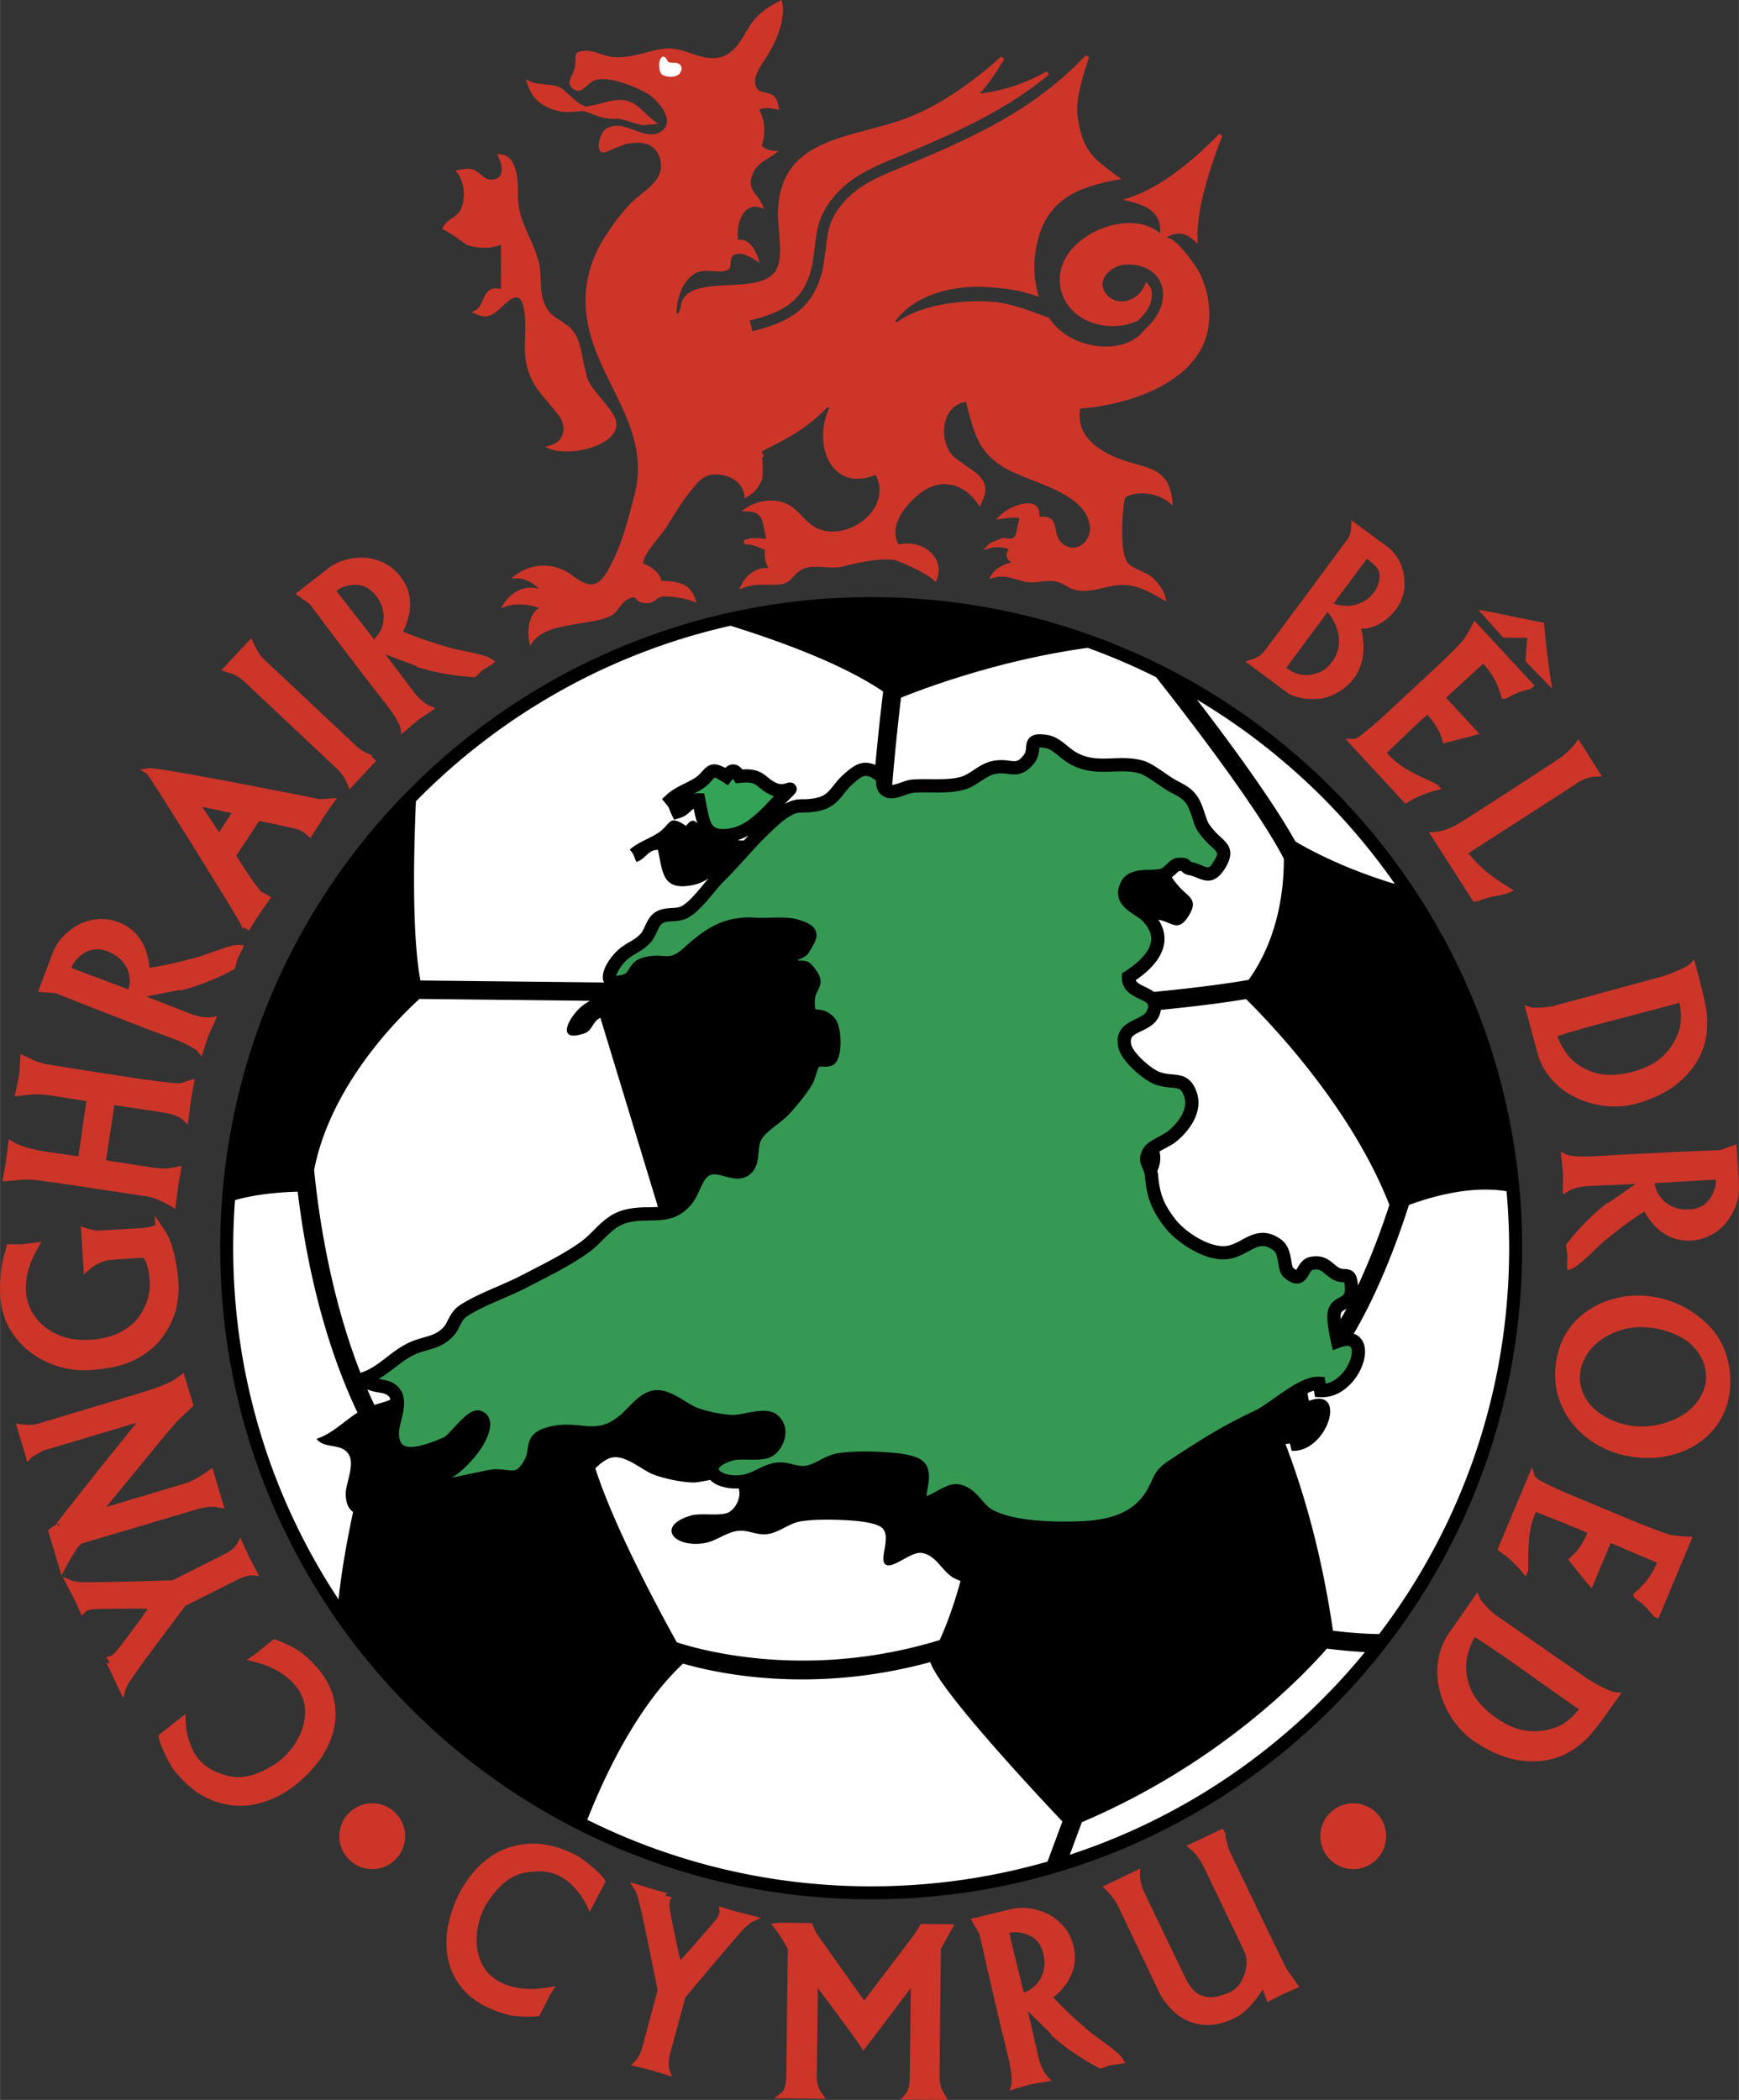
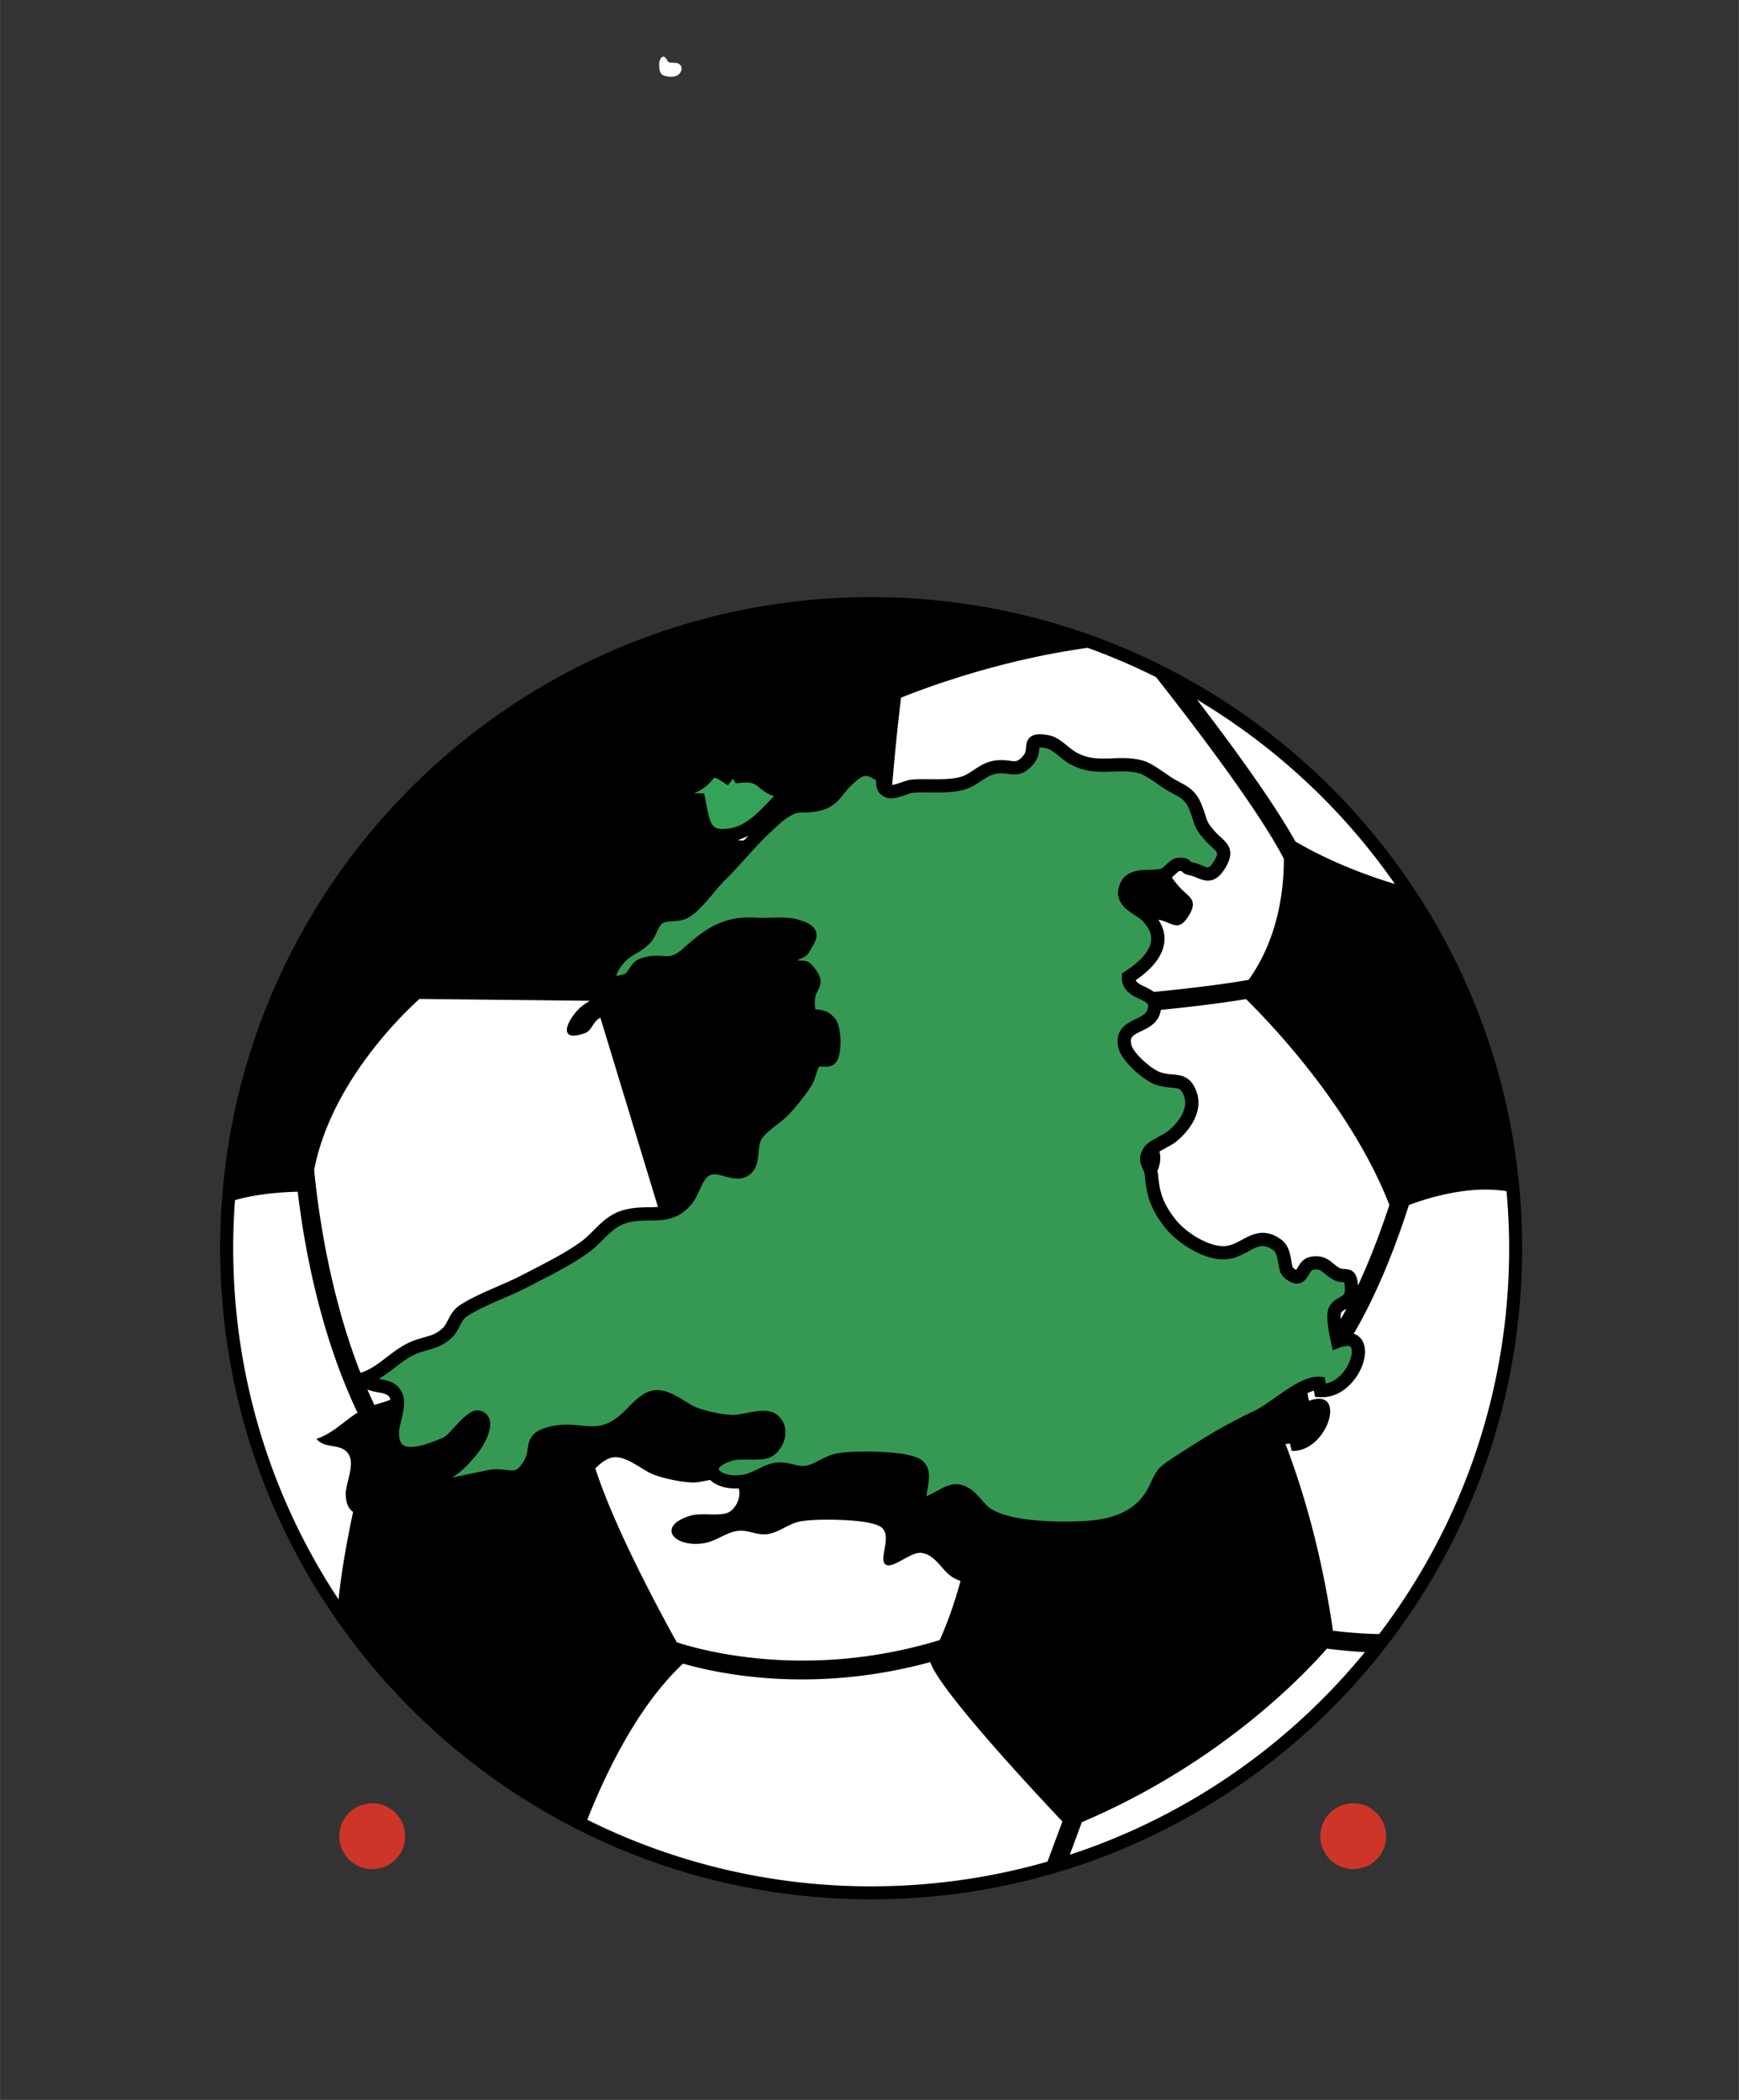
<svg xmlns="http://www.w3.org/2000/svg" width="2071" height="2500" viewBox="0 0 176.193 212.704">
  <rect x="0" y="0" width="176.193" height="212.704" fill="#333333" stroke="none" />
-   <path d="M52.477 30.153c.341.123.55.624.677 1.626.047.382.07.786.07 1.268 0 .346-.011.69-.023 1.042-.014.387-.023.709-.023 1.039 0 .796.066 1.41.215 1.991.419 1.628 1.206 2.547 2.118 3.611l1.1 1.357c.311.425.479.898.479 1.36 0 .278-.061.541-.182.78-.211.418-.601.721-1.127.875l-.585.172.573.211c1.247.458 3.419.254 4.946-.463.65-.307 1.742-.977 1.742-2.026 0-.056-.002-.111-.008-.16-.073-.709-.776-1.551-1.455-2.366-.63-.753-1.269-1.516-1.516-2.247l-.417-1.78c-.25-1.335-.488-2.604-1.481-3.408l-.887-.619c-.677-.43-1.206-.765-1.602-1.858-.256-.706-.278-1.41-.299-2.09l-.051-.971c-.13-1.312-.635-2.434-1.123-3.519-.561-1.25-1.136-2.53-1.136-4.065 0-.054.001-.11.003-.161l.004-.353c0-1.696-.323-2.88-.933-3.426a1.397 1.397 0 0 0-.846-.338l-.337-.027.137.309c.213.485.318.884.318 1.219 0 .269-.059.492-.174.664-.212.311-.614.437-1.163.363-.203-.027-.47-.24-.754-.465-.345-.274-.629-.49-.873-.548-.348-.084-.794-.064-1.402.062l-.314.065.194.254c.414.542.652 1.323.652 2.141 0 .487-.079.952-.228 1.344-.225.594-.651.875-1.063 1.148-.393.258-.643.522-.813.854l-.098.192.198.085c.327.14.858.48 1.834 1.176l.425.295.016.011.019.008c.927.401 2.469.418 3.368.039l.103-.044.003 2.321-.003 2.186-.097-.021c-1.128-.27-1.445.455-1.751 1.155-.206.476-.414.83-.753 1.013l-.362.195.377.167c1.082.478 1.572.339 2.755-.783.651-.616 1.164-.999 1.553-.86zM66.272 12.237a9.667 9.667 0 0 1-.831-.719c-.679-.653-1.319-1.271-2.276-1.373-.767-.081-1.543.128-2.375.352-.527.142-.99.233-1.426.293-.598-.196-.973-.51-1.41-.931l-.91-.807c-.487-.38-1.184-.445-1.858-.507-.466-.043-1.042-.096-1.479-.301l-.429-.201.153.448c.386 1.13.957 2 2.492 2.565 1.057.389 1.892.301 2.775.208l.417-.019c.306.088.6.195.871.3.696.268 1.349.519 2.294.482.579-.022 1.116.163 1.636.341l1.062.296.016.004.017.001c.168.018.803-.036 1.164-.075l.503-.054-.406-.303z" fill="#cd3529" />
-   <path d="M118.364 24.109l-.225-.036.201-.104c1.142-.589 1.891-.263 2.663.409l.352.306-.018-.466a1.93 1.93 0 0 0-.008-.134c-.004-.057-.008-.111-.008-.167 0-3.293 1.581-7.764 2.525-10.137l-.334-.214c-1.818 1.896-5.415 5.253-9.071 6.443l-.665.216.679.171c1.61.406 3.102 1.043 3.102 2.951l-.003.119-.004.144-.116-.086c-1.979-1.485-4.888-.999-6.895.143-2.179 1.24-3.353 3.148-3.143 5.104.162 1.494 1.002 2.74 2.368 3.51 1.629.917 3.779 1.005 5.479.225l.026-.012.021-.02c1.241-1.072 1.426-2.104 1.426-2.625 0-.214-.031-.417-.091-.604a.968.968 0 0 0-.204-.325 1.545 1.545 0 0 1-.079-.098l-.211-.296-.139.336c-.218.525-.538.933-.953 1.209-.917.607-1.961.611-2.66.011-.828-.714-.678-1.471-.576-1.763.315-.906 1.42-1.481 2.307-1.515 1.791-.067 3.129.713 3.583 2.087.472 1.439-.172 3.145-1.683 4.452l-.017.015-.013.018c-1.483 2.022-4.589 2.093-6.889 1.118a6.476 6.476 0 0 1-2.796-2.27l-.035-.052-.061-.021-.848-.307c-1.657-.601-3.213-1.166-4.984-1.286-3.116-.214-7.224.363-9.517 2.106l-.143-.134c1.966-2.69 5.77-3.563 8.719-3.47 2.186.07 3.975.359 5.47.884l.36.126-.098-.368a10.05 10.05 0 0 1-.356-2.587c0-.999.134-1.998.399-2.972 1.151-4.264 4.559-5.265 7.951-5.924l.45-.088-.368-.272-.166-.123c-2.343-1.727-3.413-2.516-3.897-6.021a4.197 4.197 0 0 1-.036-.577c0-1.223.409-3.02 1.213-5.338l-.338-.204c-2.752 2.947-6.188 5.456-10.499 7.67-2.722 1.397-5.562 2.6-8.24 3.711-2.849 1.185-5.095 2.118-6.691 4.754-.643 1.062-.771 2.213-.907 3.434l-.275 1.889c-.877 4.154-3.364 5.561-7.095 6.479l-.072.018-.269-1.09.073-.019c3.392-.836 5.506-2.025 6.267-5.632.003-.013.252-1.759.252-1.759.146-1.297.296-2.631 1.065-3.901 1.788-2.952 4.309-3.999 7.226-5.211 2.655-1.103 5.472-2.294 8.153-3.672 2.758-1.417 5.139-2.956 7.282-4.706l-.226-.332c-2.133 1.195-4.354 1.945-6.597 2.227l-.207.025.145-.152c.766-.802 1.704-2.265 2.358-3.351l-.309-.253c-1.808 1.637-5.428 4.612-9.361 6.151-1.315.516-2.741.895-4.12 1.261-4.709 1.254-9.15 2.436-9.15 8.711l.102 1.546.003.041c.058.612.116 1.245.116 1.856 0 .854-.119 1.503-.364 1.984-.711 1.395-2.832 1.504-4.881 1.611-2.313.121-4.7.247-4.828 2.277l-.001.014-.22.582-.201-.037c.022-.763.212-2.661 1.52-3.777.697-.593 1.472-.532 2.222-.473.603.047 1.172.092 1.61-.253l.066-.051.01-.083.049-.361c.021-.325.044-.675.259-.827.641-.455 1.52-.014 2.214.422l.497.312-.2-.551c-.454-1.251-1.138-1.888-1.926-1.792l-.071.008-.011-.071c-.171-1.061.197-2.553 1.019-3.084.353-.227.756-.267 1.197-.119l.442.148-.195-.423a4.107 4.107 0 0 0-.535-.86c-.329-.411-.639-.796-.639-1.392 0-.172.028-.363.082-.565.276-1.02 1-1.472 1.7-1.908.191-.121.394-.251.588-.394l.44-.322-.543-.041a1.906 1.906 0 0 1-1.12-.478l-.037-.033.015-.046a4.876 4.876 0 0 0 .249-1.52c0-.714-.163-1.386-.484-1.998l-.039-.072.074-.032c.497-.212 1.096-.128 1.668-.006l.298.064-.059-.3c-.074-.377-.183-.799-.434-1.074-.221-.243-.646-.333-.989-.407-.283-.06-.527-.111-.637-.235a1.268 1.268 0 0 1-.337-.874c0-.708.508-1.482.878-2.047l.083-.127c1.241-1.9 1.869-3.622 1.869-5.118 0-.196-.028-.377-.055-.554l-.021-.14L79.218 0c0-.002-.248.119-.248.119-1.22.594-2.168 1.34-2.826 2.229l-.654 1.039c-.437.754-.884 1.525-1.691 2.045-1.258.808-2.557.38-3.814-.033-.902-.297-1.745-.573-2.611-.479-.697.075-1.345.245-1.972.41l-.026.007c-.946.25-1.925.507-3.095.456-.488-.022-.985-.182-1.466-.338-.487-.158-.935-.303-1.348-.311-.529-.009-.849.06-1.006.216-.163.161-.16.418-.157.744 0-.016-.053.668-.063.815l-.274.678c-.281.561-.423.938.031 1.341.6.531 1.046.133 1.519-.289.217-.194.441-.395.679-.489 1.409-.566 4.28.662 5.374 1.309.843.499 2.041 1.799 2.002 2.846-.012.337-.163.807-.816 1.131-.742.369-1.63.048-2.488-.262-1.044-.377-2.112-.764-2.995-.026-.292.246-.629 1.056-.607 1.648.011.285.097.486.255.6l.023.017.026.009c.179.064.497-.035 1.361-.427l1.031-.4c1.373-.297 3.095-.268 3.532 1.561.392 1.635-.774 2.572-1.903 3.478l-.778.656c-1.122 1.038-2.003 2.305-2.81 3.515-1.717 2.565-2.389 5.477-1.945 8.419.385 2.55 1.51 4.821 2.597 7.016 1.633 3.298 3.322 6.708 2.228 10.878l-.164.626c-.544 2.091-1.106 4.252-2.099 6.209-.556 1.096-1.079 2.018-1.846 2.192-.564.129-1.23-.132-2.159-.844-1.726-1.32-4.031-1.356-5.737-.087l-.485.36.605.002c.679.003 1.371.303 1.999.867l.209.188-.275-.06c-1.193-.259-2.476.345-3.268 1.537l-.331.499.565-.197c.856-.298 2.045-.255 3.181.115l.141.046-.121.085c-.609.432-.958 1.313-.958 2.419 0 .28.026.569.078.86l.084.473.278-.392c.899-1.264 2.974-1.591 4.805-1.879 1.275-.201 2.473-.39 3.222-.845.295-.178.529-.487.756-.785.235-.31.479-.631.786-.784.627-.314.742-.267.907-.053.117.15.257.293.676.376.704.138.982-.066 1.277-.283.197-.145.4-.295.73-.354.357-.062 2.112.111 3.03.478l.404.163-.139-.414c-.529-1.58-1.732-1.75-3.373-1.818L67 58.824l-.011-.058c-.181-.926-1.317-1.485-1.797-1.683l-.059-.024.015-.059c.194-.838.864-1.666 1.513-2.466l.833-1.099.698-1.105c.49-.793.997-1.612 1.609-2.372l.205-.255c.867-1.087 1.44-1.805 3.004-1.617 1.062.126 2.267.833 2.399 2.084l.031.292.262-.134c.753-.385 1.305-1.187 1.518-1.811.053-.211.057-.761.057-.925 0-.359-.014-.903-.079-1.272.011-.004.022.002.034-.003l.181-.091-.091-.18-.158-.313c2.719-1.366 4.571-2.327 6.692-4.505l.173.126c-.992 2-.811 4.627.449 6.06.693.789 1.982 1.554 4.183.716l.062-.024.032.063c.666 1.361.377 2.886-.771 4.077-1.396 1.45-3.555 1.993-5.136 1.29-.648-.287-1.126-.783-1.588-1.261-.549-.569-1.066-1.107-1.867-1.367-1.236-.4-2.64-.204-3.754.523l-.518.338.618.032c1.242.064 1.475.613 1.682 1.762l.212 1.031-.11-.011c-1.072-.142-1.728-.086-2.189.19l.121.374c.568-.049 1.129.167 1.703.413l.355.148-.008.06a2.62 2.62 0 0 0 .293 1.652l.06.113-.128-.004c-1.082-.031-2.057.61-2.608 1.716l-.23.455.478-.176c.806-.298 1.618-.317 2.307-.296l.921.009c1.057-.028 1.37-.37 1.767-.803.235-.257.5-.547.961-.784.582-.302 1.397-.25 2.185-.199.645.042 1.291.083 1.817-.053 1.634-.418 3.708-.875 5.25-.684.396.048 3.113 1.231 4.016 2.045l.219.198.104-.275c.135-.352.198-.645.198-.921a2.38 2.38 0 0 0-.487-1.433c-.754-1.025-2.175-1.5-3.534-1.183l-.059.014-.027-.052c-1.072-2.137 1.185-4.439 2.527-5.357.932-.639 1.965-.846 2.989-.601.975.232 1.88.903 2.546 1.888l.198.292.151-.319c.282-.595.413-1.045.413-1.417 0-1.085-.837-1.654-1.897-2.374l-1.172-.849c-.684-.56-1.113-1.584-1.113-2.666 0-.352.043-.692.13-1.013.295-1.091 1.034-1.811 2.031-1.971l.065-.011.13.503c.799 3.077 1.28 4.932 4.486 6.559l2.012.841c2.535.978 5.682 2.19 5.923 4.736.076.81-.351 1.617-1.039 1.964-.589.299-1.24.19-1.787-.299-.456-.407-.553-.919-.647-1.415-.142-.738-.253-1.321-1.562-1.267l-.082.003.004-.081c.033-.676-.219-1.087-.748-1.223-.927-.238-2.444.426-3.227 1.171l-.448.426.613-.08c.562-.073 1.155-.134 1.697-.086l.083.007-.029.124-.142.639c-.104.589-.19 1.012-.37 1.179-.189.177-.48.144-.736.114-.197-.022-.401-.045-.542.022l-.553.216c-.363.124-.614.235-.799.428l-.508.529.707-.195c.544-.15 1.165-.132 1.796.054l.087.026-.044.081a1.18 1.18 0 0 0-.16.549.74.74 0 0 0 .351.63l.138.092-.156.044c-.651.174-1.482.586-1.86 1.219l-.254.426.48-.128c.837-.225 1.465-.072 2.262.169l.77.218c.589.146 1.127.083 1.697.015.52-.062 1.053-.126 1.596-.007.355.079.673.253.979.422.326.179.66.363 1.053.443.931.191 1.807-.01 2.732-.223.729-.167 1.484-.341 2.263-.295 1.299.079 2.375.681 3.416 1.262l.327.179.403.219-.11-.445c-.189-.764-.736-1.4-1.192-1.87-.332-.343-.844-.574-1.339-.796-.501-.228-.964-.438-1.242-.745-.391-.431-.605-1.58-.605-3.234 0-1.659.21-3.21.299-3.426l.001-.001c1.15-.733 3.233-.5 4.456.502l.375.308-.047-.484c-.271-2.749-1.777-3.178-3.686-3.721-.855-.243-1.822-.516-2.803-1.033-1.249-.659-2.908-1.78-2.908-3.903 0-.193.014-.401.043-.619l.01-.059.058-.005c5.415-.459 12.045-2.873 12.916-8.165.073-.445.112-.911.112-1.385 0-1.355-.31-2.749-.894-4.031-.271-.589-2.251-3.532-3.268-3.698zm-41.3 21.843a.127.127 0 0 1 .03.03l-.023.016-.021-.042v-.001c.008-.003.013-.004.014-.003zm.03.03l.002.003h-.001l-.001-.003z" fill="#cd3529" />
  <path d="M68.708 6.431c.555.24.372.948-.059 1.19-.403.229-1.009.184-1.414.023-.451-.181-.45-.761-.448-1.182.003-.489.374-1.059.746-.478.181.281.088.325.48.368.223.024.49-.01.695.079z" fill="#fff" />
  <circle cx="137.112" cy="185.993" r="3.336" fill="#cd3529" />
  <circle cx="37.711" cy="185.993" r="3.336" fill="#cd3529" />
-   <path d="M137.172 68.723c.712-.958 1.038-2.146.966-3.534-.034-.605-.106-1.07-.222-1.424-.01-.034-.02-.055-.03-.085.333.005.649-.018.922-.097a5.16 5.16 0 0 0 1.229-.547 5.349 5.349 0 0 0 1.372-1.276c.549-.738.848-1.53.89-2.354.032-.941-.122-1.759-.456-2.437-.332-.673-.75-1.202-1.246-1.571l-3.16-2.325-.512-.377-.023.635c-.021.558-.141.987-.354 1.273a1.857 1.857 0 0 1-.094.119c-.038.044-.075.09-.11.14l-.936 1.267-1.331 1.806-1.965 2.65-.307.412-1.699 2.284-1.5 2.013c-.164.22-.441.587-.479.633-.3.402-.74.688-1.327.873l-.627.198.528.393 3.677 2.735c.286.213.682.381 1.205.512.503.125 1.05.182 1.626.17.589-.011 1.117-.112 1.568-.299 1.019-.421 1.825-1.021 2.395-1.787zm-2.214-6.112c.261.423.466.912.606 1.454.135.524.149 1.049.042 1.558a3.652 3.652 0 0 1-.659 1.445c-.349.47-.726.795-1.117.967-.597.274-1.19.385-1.767.332a3.187 3.187 0 0 1-1.622-.644c-.038-.027-.07-.061-.106-.09L134.504 62c.142.158.29.349.454.611zm4.074-5.577c.193.167.351.32.466.457.096.113.175.26.232.436.056.169.071.371.044.598a2.8 2.8 0 0 1-.576 1.493c-.358.48-.781.817-1.296 1.029-.858.405-1.774.42-2.786.092l3.382-4.546c.203.163.388.316.534.441zM146.064 79.932l-.399-.428c-.058-.063-.072-.076-1.175-.583a25.103 25.103 0 0 1-1.705-.854 8.508 8.508 0 0 1-2.143-1.657c-.067-.071-.093-.107-.131-.155l.712-.669.253-.243.662-.638.482-.463.364-.348.88-.82c.227-.209.489-.441.75-.673.371.406.669.787.878 1.131.217.355.372.656.459.894.097.263.158.442.192.557l.09.312.315-.08 1.148-.29a44.66 44.66 0 0 0 1.676-.441l.529-.148-.373-.403-3.011-3.256 3.755-3.449.096.103c.814.879 1.397 1.958 1.736 3.206l.064.236.244.012c.101.004.19-.022.486-.182l.293-.156.128-.069a5.67 5.67 0 0 1 .483-.208c.236-.089.504-.174.792-.251.487-.131.569-.175.642-.245l.239-.229-.225-.243-2.89-3.126-2.646-2.859-.327-.353-.219.428c-.252.492-.519.958-.796 1.382-.079.126-.287.39-.844.953-.457.463-.944.941-1.446 1.419l-1.933 1.809-1.061.982-1.811 1.688-1.344 1.237a38.713 38.713 0 0 1-2.075 1.747c-.267.198-.425.271-.51.296-.163.048-.217.048-.22.048l-.802-.026c-.022-.001.522.588.522.588l5.359 5.794.185.2.234-.139c.53-.315.948-.533 1.242-.649.75-.299 1.294-.486 1.619-.562l.577-.127zM149.28 91.313l.167.013c.073.005.123.01.788-.219.388-.133.668-.218.826-.253.029-.008.143-.033.773-.147.658-.121.878-.202.987-.251l.563-.263-.527-.329a25.061 25.061 0 0 1-1.932-1.31 12.886 12.886 0 0 1-1.693-1.586c-.166-.184-.299-.367-.44-.55l.022-.014 1.668-1.071L154 83.07l3.358-2.161a132.48 132.48 0 0 0 2.388-1.557c.693-.444 1.358-.677 1.971-.688l.598-.011-.319-.502-1.807-2.857-.264-.416c.001.002-.29.398-.29.398a6.746 6.746 0 0 1-.801.868c-.429.396-.646.563-.752.633l-1.387.905-.47.307-1.172.767-2.036 1.324-2.595 1.671a123.423 123.423 0 0 1-2.916 1.835c-.256.15-.599.299-1.016.447a4.056 4.056 0 0 1-1.13.239l-.58.029.314.488 4.095 6.384.091.14zM159.854 101.232l-1.118.302-1.448.391a9.07 9.07 0 0 1-1.305.139c-.648.028-.852-.016-.91-.037l-.601-.21.167.616 1.169 4.332c.151.558.4 1.116.74 1.661a7.42 7.42 0 0 0 1.262 1.504c.5.458 1.065.844 1.678 1.15.61.316 1.281.566 1.99.738a9.21 9.21 0 0 0 2.16.258c.722 0 1.411-.086 2.046-.256a13.165 13.165 0 0 0 3.04-1.22 8.915 8.915 0 0 0 2.344-1.896 7.722 7.722 0 0 0 1.575-2.747c.321-.996.414-2.166.276-3.475a29.077 29.077 0 0 0-.229-1.193 42.416 42.416 0 0 0-.331-1.41c-.116-.474-.293-1.146-.554-2.113l-.157-.584-.413.441c-.058.062-.215.197-.619.4-.335.167-.676.319-1.015.452-.352.137-.711.269-1.064.391-.26.076-.889.252-1.755.488l-3.446.936-2.342.633-1.14.309zm10.304.315a6.488 6.488 0 0 1 .142 1.914 3.57 3.57 0 0 1-.214 1.018c-.281.803-.672 1.487-1.163 2.041-.493.555-1.029.99-1.593 1.294-.575.31-1.177.55-1.787.715l-.243.066c-1.546.378-2.872.375-3.937-.009-1.069-.383-1.902-.948-2.476-1.678a7.16 7.16 0 0 1-1.103-1.956 87.875 87.875 0 0 1 2.422-.725c.319-.094.87-.247 1.595-.441l.535-.141 2.619-.686 1.335-.349 1.199-.314 1.796-.48a10.714 10.714 0 0 0 .873-.269zM175.973 116.35l-.026-.446-.421.149-1.263.446-4.493.187-4.953.242-3.557.207c-.533.026-1.072.018-1.598-.021-.674-.055-.901-.141-.968-.175l-.553-.289.063.621.162 1.568c.008.155.006.452-.006.864-.018.643-.015.682-.015.703l.023.591.495-.32c.176-.116.419-.218.722-.31.315-.097.71-.171 1.176-.218.295-.016.581-.029.83-.04l1.12-.047.443-.021 1.173-.052c-.001 0 .719-.034 1.388-.063a269.054 269.054 0 0 1-2.816 1.967l-.004-.092-.522.431c-1.275 1.047-2.492 2.305-3.615 3.739l-.078.099.006.126c.013.247.04.441.078.591.029.105.044.202.048.291.004.082.006.252-.015.62-.028.476-.026.509-.024.533l.027.446.421-.152c.259-.094.579-.304.976-.648.36-.31.797-.709 1.336-1.226.548-.525.778-.743.807-.769.417-.35.926-.759 1.506-1.208.6-.467 1.184-.9 1.735-1.284.421-.294.755-.507 1.042-.677.05.087.1.178.169.302.193.341.476.716.866 1.145.396.436.905.806 1.515 1.103.625.305 1.357.436 2.177.394a4.725 4.725 0 0 0 2.67-.977 4.79 4.79 0 0 0 1.204-1.273c.34-.517.595-1.063.757-1.62a5.048 5.048 0 0 0 .206-1.667c.001-.006-.214-3.77-.214-3.77zm-2.129 3.221c.022.412-.074.848-.286 1.294-.215.502-.522.89-.917 1.174-.395.281-.896.441-1.492.47-.763.042-1.443-.113-2.023-.457-.583-.347-1.005-.835-1.292-1.497a3.503 3.503 0 0 1-.188-.707l4.321-.257 1.867-.103c.001.033.009.049.01.083zM174.241 135.72a7.103 7.103 0 0 0-1.2-1.552c-1.545-1.515-3.391-2.459-5.485-2.809a9.45 9.45 0 0 0-2.752-.063c-.858.124-1.667.339-2.409.638-.75.305-1.46.73-2.112 1.263a7.217 7.217 0 0 0-1.671 1.974c-.45.771-.762 1.672-.93 2.678-.196 1.182-.146 2.332.149 3.418a7.946 7.946 0 0 0 1.514 2.954 9.03 9.03 0 0 0 2.56 2.164 9.796 9.796 0 0 0 3.258 1.142c1.248.208 2.457.205 3.595-.008 1.142-.212 2.178-.609 3.079-1.179a7.542 7.542 0 0 0 2.23-2.134 6.962 6.962 0 0 0 1.123-2.796 9.465 9.465 0 0 0 .12-1.933 8.767 8.767 0 0 0-.312-1.938 7.935 7.935 0 0 0-.757-1.819zm-1.432 4.356c-.118.711-.428 1.389-.919 2.014-.498.633-1.173 1.166-2.012 1.583-.847.422-1.831.69-2.927.795a7.26 7.26 0 0 1-1.818-.076 7.659 7.659 0 0 1-2.11-.68 6.259 6.259 0 0 1-1.701-1.216 4.438 4.438 0 0 1-1.027-1.654 3.887 3.887 0 0 1-.155-1.964c.11-.664.362-1.279.747-1.827a5.442 5.442 0 0 1 1.433-1.402 7.498 7.498 0 0 1 1.875-.906c1.056-.336 2.213-.404 3.439-.199.491.082.964.199 1.404.352.442.152.828.315 1.151.486.331.176.6.347.823.522.731.593 1.252 1.263 1.544 1.993.288.719.373 1.452.253 2.179zM169.428 155.493c-.148-.019-.474-.1-1.217-.373a59.62 59.62 0 0 1-1.892-.728 141.02 141.02 0 0 1-2.447-1.008l-1.333-.557a1394.9 1394.9 0 0 0-2.287-.948l-1.682-.711a40.034 40.034 0 0 1-1.284-.581c-.468-.221-.86-.417-1.167-.583-.29-.16-.423-.276-.483-.344-.11-.123-.132-.173-.134-.173l-.274-.879c.003.008-.353.856-.353.856l-3.051 7.278-.105.25.224.155c.512.357.883.646 1.103.861.587.562.984.979 1.184 1.242l.344.452.231-.52c.039-.086.043-.097.047-1.318.003-.751.026-1.392.069-1.903.074-.945.281-1.83.619-2.639.037-.087.06-.128.086-.181.336.139.647.265.905.37l.652.257.528.21 1.081.431 1.122.462c.275.118.588.252.924.402-.211.501-.436.93-.667 1.271a5.632 5.632 0 0 1-.621.788c-.202.199-.34.331-.432.409l-.239.213.2.25.738.924c.357.454.727.906 1.099 1.344l.354.417.211-.506 1.714-4.088 4.696 1.988c-.017.044-.03.079-.052.131-.461 1.1-1.2 2.077-2.199 2.909l-.2.165.112.237c.038.081.096.146.357.346l.112.084.265.202c.086.068.218.187.393.357.166.163.343.36.559.62.313.381.39.441.478.478l.311.134.131-.312 1.646-3.931 1.507-3.592.187-.443-.482-.021a15.38 15.38 0 0 1-1.588-.154zM162.985 171.195c-.333-.145-.67-.307-.999-.483-.329-.184-.66-.373-.982-.564.014.008-1.504-1.029-1.504-1.029l-2.933-2.037-1.751-1.221-1.208-.84-2.18-1.521a9.199 9.199 0 0 1-.947-.908c-.438-.483-.533-.665-.554-.719l-.223-.601-.368.527-2.567 3.684a6.08 6.08 0 0 0-.796 1.633 7.388 7.388 0 0 0-.143 3.956c.152.672.393 1.347.713 1.999.328.659.73 1.271 1.194 1.822a7.86 7.86 0 0 0 1.511 1.402 13.264 13.264 0 0 0 2.889 1.544 8.98 8.98 0 0 0 2.958.575 7.784 7.784 0 0 0 3.117-.56c.968-.394 1.923-1.076 2.839-2.024.284-.333.529-.638.767-.945.259-.328.543-.707.868-1.158l1.264-1.783.352-.496a40.68 40.68 0 0 1-.609-.031c-.105-.006-.312-.051-.708-.222zm-7.595 4.17a5.965 5.965 0 0 1-2.016-.386 8.604 8.604 0 0 1-1.696-.911l-.208-.145c-1.283-.94-2.135-1.958-2.524-3.017-.392-1.063-.495-2.063-.306-2.978a7.11 7.11 0 0 1 .789-2.103c.35.218.976.625 2.112 1.392.273.179.73.494 1.363.935l2.661 1.885 2.137 1.515.083.058 1.44 1.005a10.014 10.014 0 0 0 .739.481c.012.008.018.011.028.019a7.779 7.779 0 0 1-.495.575 6.134 6.134 0 0 1-.877.759 3.717 3.717 0 0 1-.919.496c-.795.299-1.572.438-2.311.42zM32.388 169.229a11.314 11.314 0 0 0-2.109-2.022l-.016-.01-.016-.011c-.837-.488-1.62-.859-2.325-1.098l-.174-.058-.143.113-.833.667-.587.48-.028.023a6.85 6.85 0 0 1-.535.399l-.63.409.725.197c.504.14.871.242 1.006.289.133.045.254.089.369.137.116.047.23.1.342.152 1.093.512 1.945 1.147 2.532 1.893.629.796.947 1.67.943 2.599-.004.953-.255 1.88-.745 2.76a7.414 7.414 0 0 1-1.872 2.234 7.579 7.579 0 0 1-.712.488c-.906.536-1.715.88-2.398 1.021-.672.139-1.275.158-1.792.053a8.535 8.535 0 0 1-1.746-.578 4.423 4.423 0 0 1-1.572-1.252 4.932 4.932 0 0 1-.702-1.2 7.561 7.561 0 0 1-.389-1.226 6.833 6.833 0 0 1-.177-1.405l-.022-.667-.523.412-2.051 1.622-.142.113.016.178c.029.339.219.869.6 1.672.366.775.669 1.321.925 1.667 1.23 1.557 2.597 2.612 4.068 3.145 1.474.533 2.94.633 4.358.294 1.401-.333 2.718-.982 3.913-1.927a12.625 12.625 0 0 0 2.42-2.505 8.833 8.833 0 0 0 1.405-2.93 6.786 6.786 0 0 0 .078-3.127c-.218-1.037-.71-2.048-1.461-3.001zM18.768 162.665l5.187-2.602c.707-.352 1.274-.515 1.688-.48l.614.05-.29-.543-.729-1.365-.611-1.355-.283-.627-.321.609c-.208.394-.667.772-1.366 1.121l-5.192 2.604-1.496.042-.423.013-2.282.063-.562.013-2.654.052c-1.274.021-1.75.008-1.923-.005-.415-.032-.724-.092-.92-.179l-.869-.383.435.846.862 1.673.451.995.205.449.344-.354a.64.64 0 0 1 .188-.142c.218-.111.563-.171 1.025-.179 3.145-.053 4.524-.047 5.117-.029-.189.297-.56.833-1.3 1.83-1.184 1.597-1.524 2.032-1.617 2.14l-.021.011-.049.065c-.276.373-.529.62-.751.73a.617.617 0 0 1-.178.061l-.062.013-.052-.019a3.84 3.84 0 0 0-.129.066l.002.005c-.01.005-.022.008-.033.014l.341.575-.013.005c-.153.071-.316.011-.377-.068.011.013.076.107.317.588.028.058.118.242.403.854 0-.003.648 1.384.648 1.384l.384.824.244-.875c.029-.107.115-.32.348-.717a55.68 55.68 0 0 1 1.658-2.363l.122-.163 1.428-1.922 2.492-3.325zM7.569 157.196c.453-.725.693-.843.757-.864l11.39-3.381c.617-.181 1.1-.289 1.436-.318a3.897 3.897 0 0 1 1.049.068l.542.102-.157-.53-.938-3.14-.135-.452-.385.276c-.93.672-1.748 1.116-2.432 1.318 0 0-5.587 1.67-7.929 2.368.331-.41.823-1.014 1.573-1.93l3.745-4.558c1.377-1.659 1.8-2.135 1.912-2.24l1.461-1.396.15-.145-.061-.197-.81-2.646-.141-.457-.382.286c-.41.308-.818.554-1.216.735-.361.17-.764.333-1.204.488-.466.166-1.445.475-2.834.893l-9.074 2.723c-.5.149-1.091.173-1.758.073l-.524-.082.152.509.844 2.825.169.567.4-.436c.023-.024.136-.129.603-.391.438-.247.629-.333.713-.362l-.018-.011c.243-.047.77-.205 2.101-.604-.002.002.831-.248.831-.248l.635-.188 1.58-.473.533-.158 1.714-.514 1.967-.594c-.224.276-.514.633-.9 1.113l-3.073 3.828-2.901 3.665c-.814 1.04-1.148 1.48-1.28 1.714l-.275.187a6.47 6.47 0 0 0-.36.241l-.182.14.066.22 1.068 3.579.237.793.383-.735a24.55 24.55 0 0 1 .958-1.661zm-1.511-2.74c-.046.068-.07.107-.087.139l-.191-.231s.014-.01.05-.023l.228.115zM3.207 137.07a8.935 8.935 0 0 0 2.822 1.373 9.03 9.03 0 0 0 3.032.342c1.906-.126 3.4-.455 4.44-.975 1.035-.514 1.877-1.126 2.507-1.813a9.186 9.186 0 0 0 1.423-2.229c.379-.837.6-1.827.654-2.94a7.11 7.11 0 0 0-.012-.896 17.32 17.32 0 0 0-.263-2.08 15.078 15.078 0 0 0-.443-1.822c-.188-.525-.374-.924-.573-1.229l-.447-.67-.661-.989.039.974a5.596 5.596 0 0 1-.298.095c-.346.1-.673.16-.976.179l-1.403.084-1.535.092c.001-.003-1.368.074-1.368.074-.204.008-.322.01-.394.013l-.006-.008-.107-.016a6.605 6.605 0 0 1-.978-.247l-.472-.155.031.494.229 3.681.043.696.519-.467a4.016 4.016 0 0 1 1.521-.864c.276-.081.412-.107.457-.115.041-.008.193-.026.748-.071.418-.032 1.328-.095 2.706-.179.081-.005.23.136.383.554.184.501.297 1.084.337 1.732a5.351 5.351 0 0 1-.48 2.628c-.38.814-.819 1.428-1.305 1.824-1.064.932-2.465 1.457-4.176 1.562a8.343 8.343 0 0 1-1.674-.047 5.916 5.916 0 0 1-1.277-.305 6.805 6.805 0 0 1-1.019-.478 5.13 5.13 0 0 1-2.238-2.484 4.72 4.72 0 0 1-.362-1.522c-.092-1.455.32-2.967 1.222-4.49l.349-.588-.679.084-1.432.178-1.115-.011-.254-.002-.071.244c-.031.105-.127.457-.203.733-.118.431-.206.821-.27 1.194a15.164 15.164 0 0 0-.142 3.355c.123 1.189.471 2.255 1.033 3.182a7.927 7.927 0 0 0 2.138 2.325zM1.614 119.55a8.562 8.562 0 0 1 1.449-.058c.226.008.552.037.974.092l1.746.239c.001.003 2.017.294 2.017.294l2 .302 3.131.475 1.812.273c.379.058.742.152 1.078.284.34.131.663.278.961.438-.003 0 .046.027.046.027.261.144.434.239.481.268l.442.268.064-.512.217-1.704.292-1.654.089-.507-.5.121c-.731.179-1.538.203-2.396.074a421.23 421.23 0 0 1-4.779-.738l.845-5.592 4.781.723c.53.082.966.18 1.332.305.341.113.624.278.843.493l.481.472.087-.669.236-1.83.286-1.624.096-.543-.525.163-.945.297c-.042.008-.312.028-1.642-.128-1.007-.12-2.306-.299-3.972-.55l-2.698-.418-2.272-.364-1.695-.272-1.022-.158a5.82 5.82 0 0 1-.862-.2 6.473 6.473 0 0 1-.864-.339l-.707-.328-.442-.206c.003.001-.032.487-.032.487l-.11 1.567-.209 1.079-.065.315-.08.388-.095.464.47-.064a14.912 14.912 0 0 1 1.615-.144 9.38 9.38 0 0 1 1.664.123l3.513.551-.809 5.596-.746-.107-.203-.029-2.011-.285a20.3 20.3 0 0 1-1.308-.226c-1.028-.229-1.816-.505-2.346-.822l-.441-.264-.065.51-.222 1.744-.284 1.602-.07.396h.401c.057.001.198-.014.968-.095zM5.63 100.605l4.18 1.651 4.627 1.788 3.332 1.255c.491.186.98.412 1.453.667.574.311.757.479.814.552l.389.488.193-.593.488-1.5c.038-.096.136-.327.355-.784.101-.214.274-.578.297-.633l.238-.56-.601.096c-.208.033-.472.03-.784-.009a6.692 6.692 0 0 1-1.166-.277l-.773-.302-1.042-.409-1.305-.511-.202-.079-1.294-.504.154-.033a244.03 244.03 0 0 1 3.225-.625l-.032.083.642-.179c1.588-.438 3.21-1.095 4.821-1.951l.111-.058.045-.119c.087-.226.144-.417.169-.572a1.52 1.52 0 0 1 .074-.289c.029-.076.1-.236.266-.557.214-.417.228-.451.234-.465l.178-.429-.463-.035c-.274-.019-.652.044-1.155.196-.468.143-1.045.336-1.718.578-.243.088-.979.354-1.047.375-.524.151-1.155.317-1.872.496-.728.181-1.437.339-2.106.469-.504.098-.896.156-1.228.197l-.032-.345c-.037-.389-.143-.845-.326-1.397-.184-.557-.499-1.103-.938-1.622-.448-.531-1.063-.95-1.83-1.244a4.727 4.727 0 0 0-2.836-.19 4.779 4.779 0 0 0-1.617.678 5.988 5.988 0 0 0-1.349 1.172 4.98 4.98 0 0 0-.863 1.44l-1.332 3.529-.158.42.446.034 1.338.107zm7.38-.387l-.591-.222-3.438-1.287-1.751-.667c.009-.024.013-.042.025-.072.149-.39.414-.75.788-1.071a2.728 2.728 0 0 1 1.314-.7c.475-.098.999-.04 1.556.173.714.274 1.272.692 1.662 1.24.393.553.582 1.172.576 1.894-.013.26-.082.482-.141.712zM32.302 80.952c-.2-.059-.776-.182-2.769-.576l-5.845-1.13c-2.046-.39-3.96-.736-5.689-1.033-2.606-.445-2.815-.415-2.928-.396l-.868.128.698.459c.07.088.336.468 1.307 1.986l3.377 5.357 3.395 5.493c1.063 1.746 1.378 2.316 1.455 2.489.155.341.181.415.184.426l.036-.248.577.344.511-.851a71.078 71.078 0 0 1 1.512-2.216l.211-.293-.308-.189a8.971 8.971 0 0 0-.422-.247 1.457 1.457 0 0 0-.237-.104c-.004-.001-.01 0-.016-.003a10.376 10.376 0 0 1-.818-1.04 32.222 32.222 0 0 1-.867-1.292l-.524-.809a29.802 29.802 0 0 0-.345-.521l2.323-3.519c.659.118 1.449.275 2.394.482 1.386.304 1.692.418 1.759.452a4.081 4.081 0 0 1 .558.358c.072.055.133.105.181.151l.295.278.219-.341 1.46-2.284.608-.851.417-.582-.715.051c-.86.066-1.071.072-1.126.071zm-8.839 1.411l-1.26 1.935-1.728-2.579 2.988.644zm8.878-1.401l.01.004a.048.048 0 0 1-.014-.005l.004.001zM37.624 76.611a.258.258 0 0 1 .172-.084c-.013 0-.133-.012-.562-.208a3.82 3.82 0 0 1-1.053-.677l-9.204-8.636c-.37-.347-.62-.621-.742-.818a12.356 12.356 0 0 1-.565-1.094l-.212-.446-.337.36-2.355 2.511-.352.374.483.172c.042.015.126.042.405.108.117.029.328.104.671.298.28.156.599.4.948.727l9.189 8.649a4.394 4.394 0 0 1 1.102 1.612l.194.496.363-.389 2.344-2.497-.489-.458zM42.891 71.089a6.5 6.5 0 0 1-.847-.845l-.503-.663-.673-.893-.978-1.29-.84-1.107.149.053c1.719.635 2.61.972 3.079 1.154l-.07.054.637.183c1.585.455 3.312.743 5.13.855l.125.008.1-.077c.196-.15.341-.28.443-.399.069-.081.141-.15.214-.206.091-.07.266-.184.518-.336.408-.248.43-.265.448-.279l.363-.276-.371-.265c-.225-.161-.58-.304-1.086-.436a36.276 36.276 0 0 0-1.769-.404c-.28-.059-1.023-.213-1.09-.229a59.926 59.926 0 0 1-1.852-.555 40.371 40.371 0 0 1-2.041-.702 16.087 16.087 0 0 1-1.15-.474c.045-.09.091-.182.153-.31.17-.349.322-.806.452-1.361.133-.574.15-1.205.048-1.874-.103-.686-.41-1.364-.911-2.016a4.71 4.71 0 0 0-2.318-1.645 4.81 4.81 0 0 0-1.731-.268 6.016 6.016 0 0 0-1.765.296 5.054 5.054 0 0 0-1.488.775l-2.979 2.315-.353.274.361.262 1.083.787 2.703 3.592 3.01 3.942 2.186 2.812c.323.42.624.868.89 1.327.327.566.395.805.406.896l.076.621.476-.406 1.2-1.024c.121-.092.365-.259.713-.485.542-.351.572-.374.592-.389l.469-.354-.544-.224c-.195-.076-.418-.217-.665-.414zm-4.998-6.343l-2.664-3.414-1.145-1.483c.021-.018.035-.031.061-.051.329-.252.743-.421 1.23-.499a2.725 2.725 0 0 1 1.486.089c.456.165.871.488 1.235.962.466.606.724 1.254.77 1.926.046.676-.117 1.302-.499 1.914a3.517 3.517 0 0 1-.474.556zM60.043 189.138c-.652-.559-1.15-.935-1.522-1.147-1.753-.924-3.43-1.334-4.993-1.224-1.564.11-2.945.615-4.103 1.497-1.146.874-2.086 2-2.796 3.35a12.562 12.562 0 0 0-1.194 3.274 8.812 8.812 0 0 0-.096 3.248 6.77 6.77 0 0 0 1.197 2.885c.625.869 1.483 1.594 2.556 2.158.82.431 1.744.764 2.747.99l.018.005h.019c.966.11 1.831.128 2.569.06l.183-.016.084-.163.493-.948c0 .003.356-.708.356-.708.145-.276.256-.473.327-.58l.416-.628-.747.11c-.4.06-.88.131-1.036.145a5.408 5.408 0 0 1-.394.023 6.721 6.721 0 0 1-.375.003c-1.208-.026-2.245-.263-3.082-.704-.899-.473-1.544-1.145-1.917-1.995-.383-.872-.53-1.822-.439-2.825a7.376 7.376 0 0 1 .806-2.798c.113-.215.265-.462.453-.735.613-.861 1.212-1.504 1.777-1.909.56-.399 1.104-.659 1.616-.774a8.513 8.513 0 0 1 1.832-.179 4.424 4.424 0 0 1 1.944.507c.415.218.794.491 1.127.812.338.325.626.648.855.963a7.06 7.06 0 0 1 .731 1.211l.289.604.312-.593 1.217-2.313.085-.16-.088-.158c-.164-.299-.554-.708-1.227-1.288zM74.373 193.564l-1.042-.323-.472-.146.037.491a.655.655 0 0 1-.021.236c-.062.236-.247.533-.549.885-2.065 2.399-2.977 3.413-3.382 3.838-.094-.339-.248-.969-.501-2.184-.404-1.943-.503-2.487-.521-2.631l.006-.023-.017-.082c-.119-.565-.092-.88-.047-1.045a.605.605 0 0 1 .073-.173 4.23 4.23 0 0 1 .033-.053l.045-.026.038-.14-.642-.181c.05-.163.203-.241.301-.233-.024-.002-.143-.019-.652-.155a44.765 44.765 0 0 1-.905-.266l-1.464-.438-.866-.26.486.764c.061.095.164.302.304.738.069.236.169.63.306 1.208.134.566.254 1.105.356 1.599l.325 1.573.201.971.827 4.072-1.507 5.603c-.206.761-.462 1.294-.763 1.583l-.446.425.599.144 1.505.363c-.021-.008 1.417.443 1.417.443l.656.208-.24-.646c-.157-.417-.134-1.011.068-1.767l1.51-5.608 1.235-1.47 1.832-2.177 1.725-2.017c.688-.795 1.108-1.266 1.283-1.431.3-.289.552-.48.747-.572l.856-.394-.914-.236-1.82-.467zM93.492 194.885l-.194-.003-.099.166c-.15.255-.337.549-.575.914l-5.07 6.682-4.763-6.719c-.072-.1-.203-.336-.433-.917l-.084-.207-.226-.005-1.015-.016-1.183-.019c-.84-.008-1.061.008-1.158.023l-.567.092.357.449c.488.614.937 1.318 1.339 2.087l-.155 12.88a4.069 4.069 0 0 1-.151 1.101c-.109.37-.229.503-.291.551l-.791.593.988.011 3.579.037.688.008-.417-.546c-.351-.459-.525-1.056-.517-1.77l.113-8.903 2.33 3.135a222.554 222.554 0 0 1 1.532 2.087c.152.216.249.357.304.447.067.107.126.202.18.283l.26.399.289-.38 4.517-5.97-.104 9.071c-.009.796-.153 1.352-.428 1.654l-.505.554.75.008 3.453.037.6.005-.307-.514a4.498 4.498 0 0 1-.373-.728c-.041-.113-.104-.373-.176-.966l.137-13.015c.003-.013.021-.079.13-.291a22.426 22.426 0 0 1 .568-1.034l.416-.743.277-.494-.567-.005-2.658-.029zM112.961 207.713a40.054 40.054 0 0 0-1.448-1.095c-.774-.56-.885-.644-.9-.657a53.266 53.266 0 0 1-1.462-1.266 40.802 40.802 0 0 1-1.574-1.476 16.445 16.445 0 0 1-.854-.903l.268-.22c.302-.252.62-.596.972-1.059.355-.465.629-1.034.812-1.688.187-.667.185-1.413-.005-2.21a4.706 4.706 0 0 0-1.44-2.452 4.852 4.852 0 0 0-1.471-.956 6.113 6.113 0 0 0-1.73-.452 4.988 4.988 0 0 0-1.673.097l-3.667.888-.435.107.222.386.666 1.163.992 4.384 1.127 4.829.841 3.46c.122.52.212 1.05.265 1.575.068.649.032.896.004.985l-.186.599.601-.176 1.515-.441c.146-.034.429-.086.848-.149.392-.061.644-.1.69-.11l.596-.118-.417-.441a2.83 2.83 0 0 1-.435-.654 6.211 6.211 0 0 1-.426-1.119l-.187-.811-.25-1.09-.362-1.578-.312-1.355c.042.042.068.065.114.11a217.309 217.309 0 0 1 2.314 2.294l-.091.019.532.449c1.259 1.069 2.716 2.038 4.329 2.886l.112.058.122-.029a2.89 2.89 0 0 0 .568-.184c.093-.042.189-.076.281-.1.076-.018.248-.05.608-.094.466-.058.492-.063.509-.065l.468-.087-.24-.412c-.139-.238-.404-.514-.811-.842zm-10.267-10.089l-.433-1.819c.029-.008.042-.019.075-.026.402-.094.849-.076 1.327.05.537.124.964.349 1.318.693.346.336.593.801.731 1.384.176.743.147 1.439-.086 2.072-.236.638-.642 1.142-1.239 1.541a3.73 3.73 0 0 1-.662.312l-1.031-4.207zM130.519 199.666a7.19 7.19 0 0 1-.405-.725c-.192-.373-.63-1.265-1.268-2.578l-4.173-8.662c-.153-.315-.293-.749-.416-1.286-.063-.273-.1-.439-.126-.557l.071-.034-.154-.308-.134-.268-.281.1c-.069.026-.122.044-.159.076l-2.794 1.32-.487.231.423.336c.525.417.977 1.016 1.342 1.775l4.12 8.569c.185.386.252.869.2 1.436a3.93 3.93 0 0 1-.525 1.628c-.283.485-.66.843-1.118 1.063-.888.399-1.636.57-2.216.51-.575-.061-1.023-.252-1.368-.586-.368-.357-.69-.821-.961-1.383l-4.046-8.415c-.378-.785-.56-1.486-.539-2.082l.019-.556-.5.241-2.876 1.381-.437.213.351.333c.247.236.484.509.708.812.222.299.396.58.519.835 0-.003 4.215 8.837 4.215 8.837a6.915 6.915 0 0 0 1.782 2.134c.736.58 1.603.929 2.578 1.037.976.107 2.031-.108 3.135-.638l.21-.103c.375-.178.798-.501 1.293-.99.4-.394.878-1.01 1.444-1.845l.337.926.128.35.334-.161c.139-.068.356-.178.662-.341.3-.16.509-.268.637-.329l1.228-.525.38-.163-.238-.339-.895-1.269zM152.213 64.477l.099.109.147.001 2.281.022-.158 2.236-.011.151.105.107 1.85 1.892.74.758-.168-1.046a41.797 41.797 0 0 1-.17-1.148l-.177-1.441a73.465 73.465 0 0 1-.194-1.791l-.094-.939-.005-.054-.026-.246a26.35 26.35 0 0 0-.244-.049l-2.271-.459-1.965-.411a31.129 31.129 0 0 0-1.215-.234l-.958-.167.65.722 1.784 1.987z" fill="#cd3529" />
  <path d="M154.227 126.429c0 36.428-29.531 65.959-65.961 65.959-36.431 0-65.961-29.531-65.961-65.959 0-36.415 29.53-65.946 65.961-65.946 36.43-.001 65.961 29.531 65.961 65.946z" />
  <path d="M69.053 121.091c.222-.276.407-.678.602-1.103.364-.793.775-1.694 1.635-2.127.876-.443 1.771-.2 2.488-.002.756.205 1.117.271 1.392.029.25-.218.295-.706.349-1.271.06-.641.128-1.369.542-1.993.462-.697 1.141-1.225 1.798-1.736.437-.34.848-.659 1.166-1.003a23.177 23.177 0 0 0 1.515-1.843c-.071-.439-.184-.82-.349-1.019-1.154-1.38-2.282.267-2.226-2.18.043-1.875 1.407-1.561-.159-3.332-.437-.496-1.577.307-1.591-.948-.009-.772.958-.609 1.265-1.148.744-1.301 1.264-1.744-.786-2.349-1.113-.329-2.971-.076-4.132-.159-3.017-.214-4.744.941-7.031 2.979-1.974 1.756-2.457.488-4.576 1.153-.047.014-.083.039-.126.058l5.833 19.163c.921-.058 1.668-.271 2.391-1.169zM132.475 141.155l.082-.079c-.032.013-.059.021-.09.034a.236.236 0 0 0 .008.045z" fill="none" />
  <path d="M35.026 151.276c.006-1.021.931-2.906.317-3.93-.744-1.245-2.372-.504-3.285-1.596 1.684-.572 2.755-1.778 4.16-2.66-3.801-7.976-5.399-16.816-6.057-22.38-1.522.037-4.078.202-6.356.854a65.86 65.86 0 0 0-.181 4.865c0 13.148 3.93 25.377 10.674 35.585.294-2.877.875-6.06 1.473-8.869-.46-.317-.75-.892-.745-1.869zM69.206 168.512c-4.619 4.303-7.901 11.234-9.705 15.816a64.387 64.387 0 0 0 28.765 6.742c6.199 0 12.193-.875 17.868-2.505l1.508-4.062c-2.555-2.699-12.447-13.269-13.391-16.146-11.641 3.177-21.074 1.292-25.045.155zM109.615 184.572l-1.226 3.3c11.849-3.881 22.183-11.095 29.908-20.529a51.478 51.478 0 0 1-3.855-.352c-2.452 2.808-10.935 11.679-24.827 17.581zM141.333 89.539a65.013 65.013 0 0 0-20.055-18.672c3.567 4.647 7.71 10.32 9.979 14.377 1.762 1.033 5.21 2.83 10.076 4.295zM115.646 104.44c-.916.439-1.197.614-1.016 1.395.188.811 1.979 2.431 2.888 2.758.45.163.861.2 1.259.235.896.08 1.913.17 2.476 1.814.664 1.935-.672 3.873-2.143 5.041-.231.185-.579.373-.983.592-.176.096-.429.234-.648.364.173.677.064 1.349-.216 1.974.027.126.064.236.076.383.154 1.898.572 2.988 1.726 4.477 1.095 1.416 3.508 2.888 5.099 2.741.601-.055 1.124-.338 1.678-.638 1.026-.554 2.304-1.244 3.978-.01.756.559.909 1.483 1.02 2.158.039.229.096.57.157.667.159.137.266.208.331.244.046-.065.099-.15.141-.22.225-.383.563-.961 1.286-1.103 1.238-.244 1.864.276 2.367.693.182.152.354.294.559.412.196.113.348.115.542.121 1.016.023 1.292.63 1.372 1.67 1.344-2.893 2.413-5.821 3.179-8.155-3.846-9.868-12.053-18.418-14.526-20.852-2.683.446-5.835.812-8.626 1.091-.03.159-.062.32-.13.501-.343.926-1.177 1.326-1.846 1.647zM92.403 78.963c.595-.047 1.239-.042 1.863-.037 1.092.009 2.221.018 3.116-.247.432-.129.835-.394 1.261-.676.559-.369 1.192-.789 1.992-.937.688-.127 1.22-.062 1.648-.01.653.082.874.109 1.399-.523.235-.281.256-.537.281-.835.026-.317.062-.752.447-1.055.408-.321.98-.311 1.715-.197.82.128 1.435.628 2.03 1.112.303.247.589.48.887.648 1.23.701 2.422.656 3.684.607 1.022-.038 2.078-.079 3.194.267.625.196 1.384.718 2.119 1.224.31.214.604.416.847.564.209.126.42.239.624.346.804.427 1.633.868 2.178 2.148.236.556.357.943.454 1.252.182.585.258.828.983 1.636.186.205.373.378.556.543.716.655 1.528 1.396.453 3.148-.98 1.593-1.911 1.368-2.858.971-.252-.105-.512-.215-.792-.262-.454-.079-.662-.292-.778-.424a1.726 1.726 0 0 0-.252.017c-.082.047-.252.205-.369.315-.113.105-.23.208-.348.306.156.258.376.551.746.962.981 1.088 1.97 1.285.953 2.938-1.071 1.741-1.715.63-3.019.406-.02-.004-.03-.009-.048-.014.483.742.688 1.511.597 2.3-.155 1.331-1.136 2.618-2.896 3.829.104.24.378.408.961.684.268.126.593.286.886.505 3.091-.302 6.706-.714 9.595-1.22 3.063-4.293 3.58-9.299 3.569-12.266-2.523-4.867-8.843-13.184-12.945-18.396a64.262 64.262 0 0 0-6.929-2.97c-9.024 1.232-16.737 4.167-18.917 5.049a250.16 250.16 0 0 0-.894 8.841c.244-.03.663-.172.915-.259.391-.135.762-.264 1.092-.29zM135.874 133.01c-.029.076-.048.273-.029.615.196-.35.389-.698.577-1.053a.526.526 0 0 0-.064.037c-.303.165-.424.244-.484.401zM152.645 120.663c-3.653-.606-7.675.57-9.893 1.395-1.129 3.539-3.01 8.638-5.588 13.036.292.097.508.257.662.425.624.675.64 1.885.044 3.164-.641 1.37-2.099 2.938-4.1 2.841l-.531-.026-.096-.522c-.005-.031-.017-.076-.026-.113a3.523 3.523 0 0 0-.561.215l-.082.079c.057.296.114.564.154.738 3.962-1.483 1.889 5.248-1.758 5.067-.039-.216-.125-.491-.166-.738-.142-.008-.299.029-.454.052 1.684 4.411 3.627 10.775 4.806 18.903 1.265.155 2.963.315 4.682.339 8.258-10.856 13.171-24.396 13.171-39.088 0-1.945-.096-3.866-.264-5.767z" fill="#fff" />
  <path d="M93.387 157.299c-1.108-.171-2.929 1.686-3.667 1.166-.709-.497.609-2.715-.309-3.663-.625-.649-3.06-.791-3.943-.83-1.305-.06-3.038-.079-4.326.126-1.23.197-2.232 1.176-3.465 1.305-1.15.121-1.987-.56-3.208-.286-1.102.244-2.007 1.029-3.179 1.202-3.104.465-4.826-1.78-1.27-2.812.994-.289 3.005.113 3.812-.323.692-.37 1.3-1.486 1.01-2.418-1.237.063-2.306-.263-2.892-.861-.68.129-1.343.276-1.781.26-1.206-.044-2.81-.377-3.929-.792-1.191-.444-2.78-1.972-4.166-1.746-.627.103-1.21.575-1.758 1.105 1.889 5.865 6.265 14.038 8.254 17.62 2.745.895 13.461 3.802 26.643-.226.607-1.35 1.395-3.358 2.106-5.983a6.818 6.818 0 0 1-.725-.331c-1.171-.67-1.722-2.282-3.207-2.513zM39.163 137.487c.888-.685 1.805-1.394 3.064-1.801.255-.082.488-.15.713-.213.809-.231 1.343-.386 1.958-.995.188-.187.321-.446.475-.748.247-.483.554-1.084 1.211-1.518 1.086-.717 2.459-1.313 3.786-1.89.844-.368 1.717-.746 2.472-1.14l.985-.509c1.749-.898 3.557-1.828 5.016-2.883.462-.333.866-.735 1.293-1.161.828-.824 1.685-1.678 3.014-2.053.963-.271 1.857-.281 2.646-.292.308-.005.593-.011.866-.026l-5.833-19.163c-.789.347-.818 1.303-1.611 1.573-3.163 1.076-1.421-1.919-.13-2.854.263-.19.477-.323.675-.439l-17.265-.19c-1.852 1.671-8.987 8.584-10.674 17.322.438 4.477 1.619 12.71 4.697 20.552l.1-.034c.978-.33 1.737-.919 2.542-1.538zM39.483 141.572c-.213-.357-.547-.428-1.167-.536-.341-.061-.725-.134-1.1-.296.228.527.465 1.047.711 1.564.6-.184 1.124-.31 1.613-.52-.018-.073-.023-.157-.057-.212zM75.38 85.12c.149-.162.298-.32.45-.481a5.57 5.57 0 0 1-1.066.448c.229.053.431.05.616.033z" fill="#fff" />
-   <path d="M74.013 63.383c-12.33 2.776-23.326 9.072-31.876 17.78-.26 6.007-.368 13.743.456 18.153l18.6.203c-.535-1.113.861-2.917 1.776-3.58a9.35 9.35 0 0 1 .896-.572c.372-.218.642-.373 1.057-.798.134-.135.267-.423.396-.7.241-.52.516-1.109 1.069-1.466s1.147-.394 1.67-.428c.407-.025.757-.047 1.032-.204.637-.366 1.322-1.154 2.026-1.997l.109-.131c.184-.221.363-.434.54-.638-.506.305-1.04.546-1.612.656-3.032.583-2.998-1.244-3.492-3.577-1.031-.017-1.253.955-2.18 1.222-.299-.619-.167-.644-.671-1.247.852-.78 2.133-1.156 2.999-1.78 1.178-.848.915-1.804 2.706-.624.455-.602.769-.688 1.139-.243a11.865 11.865 0 0 1-.368-1.507c-.077.062-.146.113-.248.206-.286.267-.643.6-1.197.759l-.546.158-.246-.513a5.582 5.582 0 0 1-.215-.512c-.071-.192-.098-.264-.354-.57l-.411-.494.472-.433c.552-.508 1.219-.84 1.863-1.162.425-.211.826-.411 1.142-.64.263-.189.436-.386.604-.578.635-.722 1.183-.971 2.324-.346.234-.208.511-.365.853-.351.407.017.695.269.893.508 1.369-.079 1.941.28 2.561.791.262.215.509.42.934.598.434.184.825.053 1.012-.009.553-.184.81.124.896.264.285.471-.08.824-.298 1.037-.158.15-.425.413-.81.813.774-.417 1.224-.47 1.81-.474.318-.003.678-.005 1.262-.112.994-.181 1.342-.62 1.868-1.281.275-.346.588-.74 1.029-1.131 1.069-.953 1.89-1.514 3.206-.948.256-2.835.569-5.604.789-7.438-3.93-2.679-10.068-4.981-15.465-6.664z" fill="#fff" />
  <path d="M136.652 138.112c-.433.927-1.289 1.84-2.321 2.032-.009-.044-.022-.092-.029-.131l-.088-.528-.534-.031c-1.368-.082-2.979 1.053-4.537 2.15-.751.53-1.461 1.029-2.009 1.286-3.251 1.525-5.541 2.98-8.662 5.028-1.141.749-1.422 1.278-1.786 2.08a9.035 9.035 0 0 1-.592 1.134c-1.541 2.47-4.434 2.882-6.784 2.964-2.357.084-6.638.037-8.812-1.202-.366-.208-.686-.573-1.024-.956-.584-.667-1.246-1.42-2.356-1.591-.746-.115-1.524.312-2.276.729-.284.155-.713.389-.966.465.009-.202.063-.512.103-.738.153-.874.344-1.966-.377-2.715-.355-.37-1.189-.876-4.318-1.019-1.251-.06-3.028-.084-4.381.131-.687.11-1.272.41-1.839.701-.525.268-1.024.525-1.525.577-.399.042-.766-.047-1.189-.149-.576-.142-1.231-.299-2.035-.121-.578.128-1.083.375-1.572.614-.508.247-.987.483-1.502.559-1.54.231-2.366-.315-2.419-.562-.026-.118.273-.546 1.46-.89.344-.1.95-.092 1.536-.082.899.013 1.749.026 2.337-.292.747-.402 1.329-1.323 1.414-2.245.075-.798-.222-1.51-.835-2.003-.786-.633-2.09-.381-3.24-.158-.469.092-.955.187-1.228.176-1.089-.042-2.589-.344-3.646-.738-.336-.126-.75-.381-1.189-.648-.983-.604-2.099-1.287-3.242-1.1-1.023.168-1.852 1.016-2.584 1.762-.251.257-.488.499-.708.688-1.572 1.35-2.665 1.242-4.05 1.108-.989-.094-2.11-.205-3.495.205-1.628.478-1.767 1.368-1.891 2.153-.069.444-.135.867-.469 1.368-.597.898-.805.874-1.678.774-.306-.034-.654-.076-1.074-.079-.391-.003-1.089.145-2.291.404-.534.115-1.348.289-2.175.441 1.073-.578 2.317-2.003 2.862-2.789.224-.32 1.325-1.987.953-3.114a1.317 1.317 0 0 0-.853-.845c-.896-.302-1.793.667-2.744 1.694-.322.349-.81.874-.986.96-.798.349-3.23 1.416-4.138.816-.3-.196-.451-.633-.447-1.294.001-.27.104-.688.212-1.128.252-1.027.537-2.189.003-3.083-.54-.906-1.401-1.053-2.093-1.174-.065-.01-.117-.021-.178-.031.585-.346 1.111-.738 1.618-1.129.833-.644 1.62-1.25 2.657-1.585.233-.076.455-.14.668-.2.861-.247 1.675-.48 2.534-1.333.34-.336.545-.738.726-1.093.21-.412.393-.767.754-1.005.989-.651 2.307-1.226 3.582-1.78.866-.375 1.761-.764 2.557-1.179l.979-.507c1.71-.877 3.647-1.872 5.188-2.987.549-.397 1.009-.854 1.455-1.297.739-.738 1.437-1.431 2.43-1.712.793-.223 1.558-.233 2.298-.241 1.452-.019 2.954-.04 4.288-1.696.328-.407.556-.903.777-1.386.298-.651.579-1.266 1.019-1.486.415-.21.931-.068 1.529.095.794.215 1.783.483 2.629-.257.654-.569.732-1.412.802-2.157.05-.53.096-1.031.324-1.375.341-.515.906-.953 1.503-1.418.461-.357.936-.727 1.33-1.154.683-.743 1.633-1.896 2.252-2.9.189-.31.302-.679.41-1.036.092-.297.205-.656.328-.816.073-.013.225-.008.334 0 .388.021 1.036.058 1.412-.501.627-.938.53-3.565-.162-4.396-.65-.778-1.353-.85-1.772-.891a2.527 2.527 0 0 1-.195-.026c-.026-.078-.071-.284-.061-.78.013-.546.162-.831.304-1.106.436-.834.448-1.412-.627-2.632-.371-.42-.877-.415-1.213-.412-.055.001-.118 0-.176-.003l-.004-.058a1.71 1.71 0 0 1 .221-.102c.291-.122.69-.289.931-.712l.199-.341c.372-.628.693-1.171.455-1.778-.234-.589-.896-.893-1.818-1.166-.802-.237-1.833-.209-2.833-.183-.508.015-.987.026-1.365 0-3.372-.239-5.268 1.196-7.396 3.099-.96.855-1.387.827-2.094.779-.539-.037-1.208-.081-2.152.215-.701.221-1.03.738-1.27 1.116-.182.286-.284.438-.45.495-.447.152-.693.183-.831.187.072-.407.653-1.335 1.315-1.817.308-.224.549-.363.782-.499.412-.239.8-.463 1.343-1.02.294-.299.477-.693.654-1.074.172-.372.351-.756.578-.903.259-.167.615-.189 1.027-.215.501-.031 1.069-.065 1.615-.379.83-.477 1.605-1.36 2.391-2.301l.109-.132c.404-.482.785-.941 1.136-1.286.748-.736 1.458-1.52 2.144-2.277.754-.833 1.534-1.692 2.35-2.475l.11-.105c.573-.548 1.286-1.231 1.893-1.602.738-.449.945-.452 1.448-.456a7.774 7.774 0 0 0 1.49-.134c1.491-.271 2.095-1.03 2.681-1.767.253-.319.515-.65.869-.965 1.088-.968 1.309-1.112 2.374-.394.009.046.013.137.017.205.015.374.046 1.152 1.008 1.526.591.229 1.296-.016 1.979-.253.281-.098.599-.208.759-.221.534-.042 1.122-.037 1.743-.032 1.191.011 2.423.021 3.511-.302.624-.187 1.129-.52 1.618-.843.498-.328.966-.638 1.498-.738.483-.089.866-.042 1.236.003.751.095 1.604.2 2.6-.998.504-.606.555-1.218.585-1.583l.008-.089c.105-.004.283.002.607.054.462.072.913.437 1.388.826.333.271.677.551 1.072.774 1.562.89 3.069.832 4.399.783.951-.036 1.848-.07 2.744.208.429.134 1.165.64 1.755 1.047.327.225.636.437.911.604.243.148.471.27.691.387.731.387 1.213.645 1.572 1.484.21.494.315.831.407 1.128.227.729.386 1.154 1.268 2.136.23.253.452.457.647.635.655.599.709.648.215 1.452-.458.743-.528.714-1.192.436-.292-.123-.654-.274-1.084-.35-.009-.001-.008-.001-.013-.003l-.006-.008c-.342-.391-.741-.499-1.473-.397-.407.054-.722.351-1.056.663-.14.131-.376.353-.475.39-.312.109-.755.122-1.222.134-1.074.031-2.545.07-3.055 1.611-.534 1.616.73 2.442 1.568 2.988.303.198.59.386.773.575.668.69.954 1.353.877 2.024-.146 1.25-1.523 2.376-2.652 3.104l-.301.193-.008.357c-.03 1.374 1.063 1.889 1.788 2.23.889.42 1.001.52.773 1.142-.144.387-.536.599-1.166.9-.868.417-2.178 1.045-1.745 2.912.322 1.38 2.56 3.294 3.743 3.719.613.221 1.158.269 1.596.309.801.071 1.042.093 1.323.911.436 1.273-.596 2.67-1.709 3.554-.138.111-.482.296-.785.462-.793.429-1.293.717-1.539 1.082-.693 1.025-.407 1.663-.177 2.175.109.241.202.451.227.753.173 2.147.697 3.505 2.002 5.19 1.161 1.502 3.991 3.468 6.286 3.258.874-.082 1.575-.459 2.193-.793.969-.525 1.553-.84 2.541-.113.316.234.405.774.492 1.294.089.538.181 1.095.58 1.446.354.31.892.712 1.482.617.572-.094.849-.567 1.052-.911.155-.265.267-.438.387-.465.611-.121.811.047 1.248.41.208.171.443.368.746.543.493.284.925.294 1.184.299h.008c.022.1.05.271.067.588.033.633-.129.725-.561.964-.357.197-.844.467-1.087 1.095-.084.218-.34.882.253 3.492l.171.751.721-.271c.624-.233.965-.188 1.075-.071.168.181.219.822-.184 1.686z" fill="#359954" />
  <path d="M74.093 83.88c-.795.153-1.361.121-1.682-.097-.459-.31-.615-1.125-.813-2.155a41.724 41.724 0 0 0-.146-.742l-.111-.524-.536-.009a1.983 1.983 0 0 0-.553.066c.374-.189.749-.385 1.08-.623.386-.278.642-.568.827-.78.081-.091.186-.208.237-.245.048.005.249.046.827.428l.528.349.38-.505c.058-.077.089-.109.127-.151.024.032.039.048.07.097l.223.358.419-.045c1.234-.13 1.491.081 1.956.464.294.243.66.543 1.267.801.079.034.152.038.231.063l-.292.31c-1.168 1.238-2.489 2.642-4.039 2.94z" fill="#33a457" />
</svg>